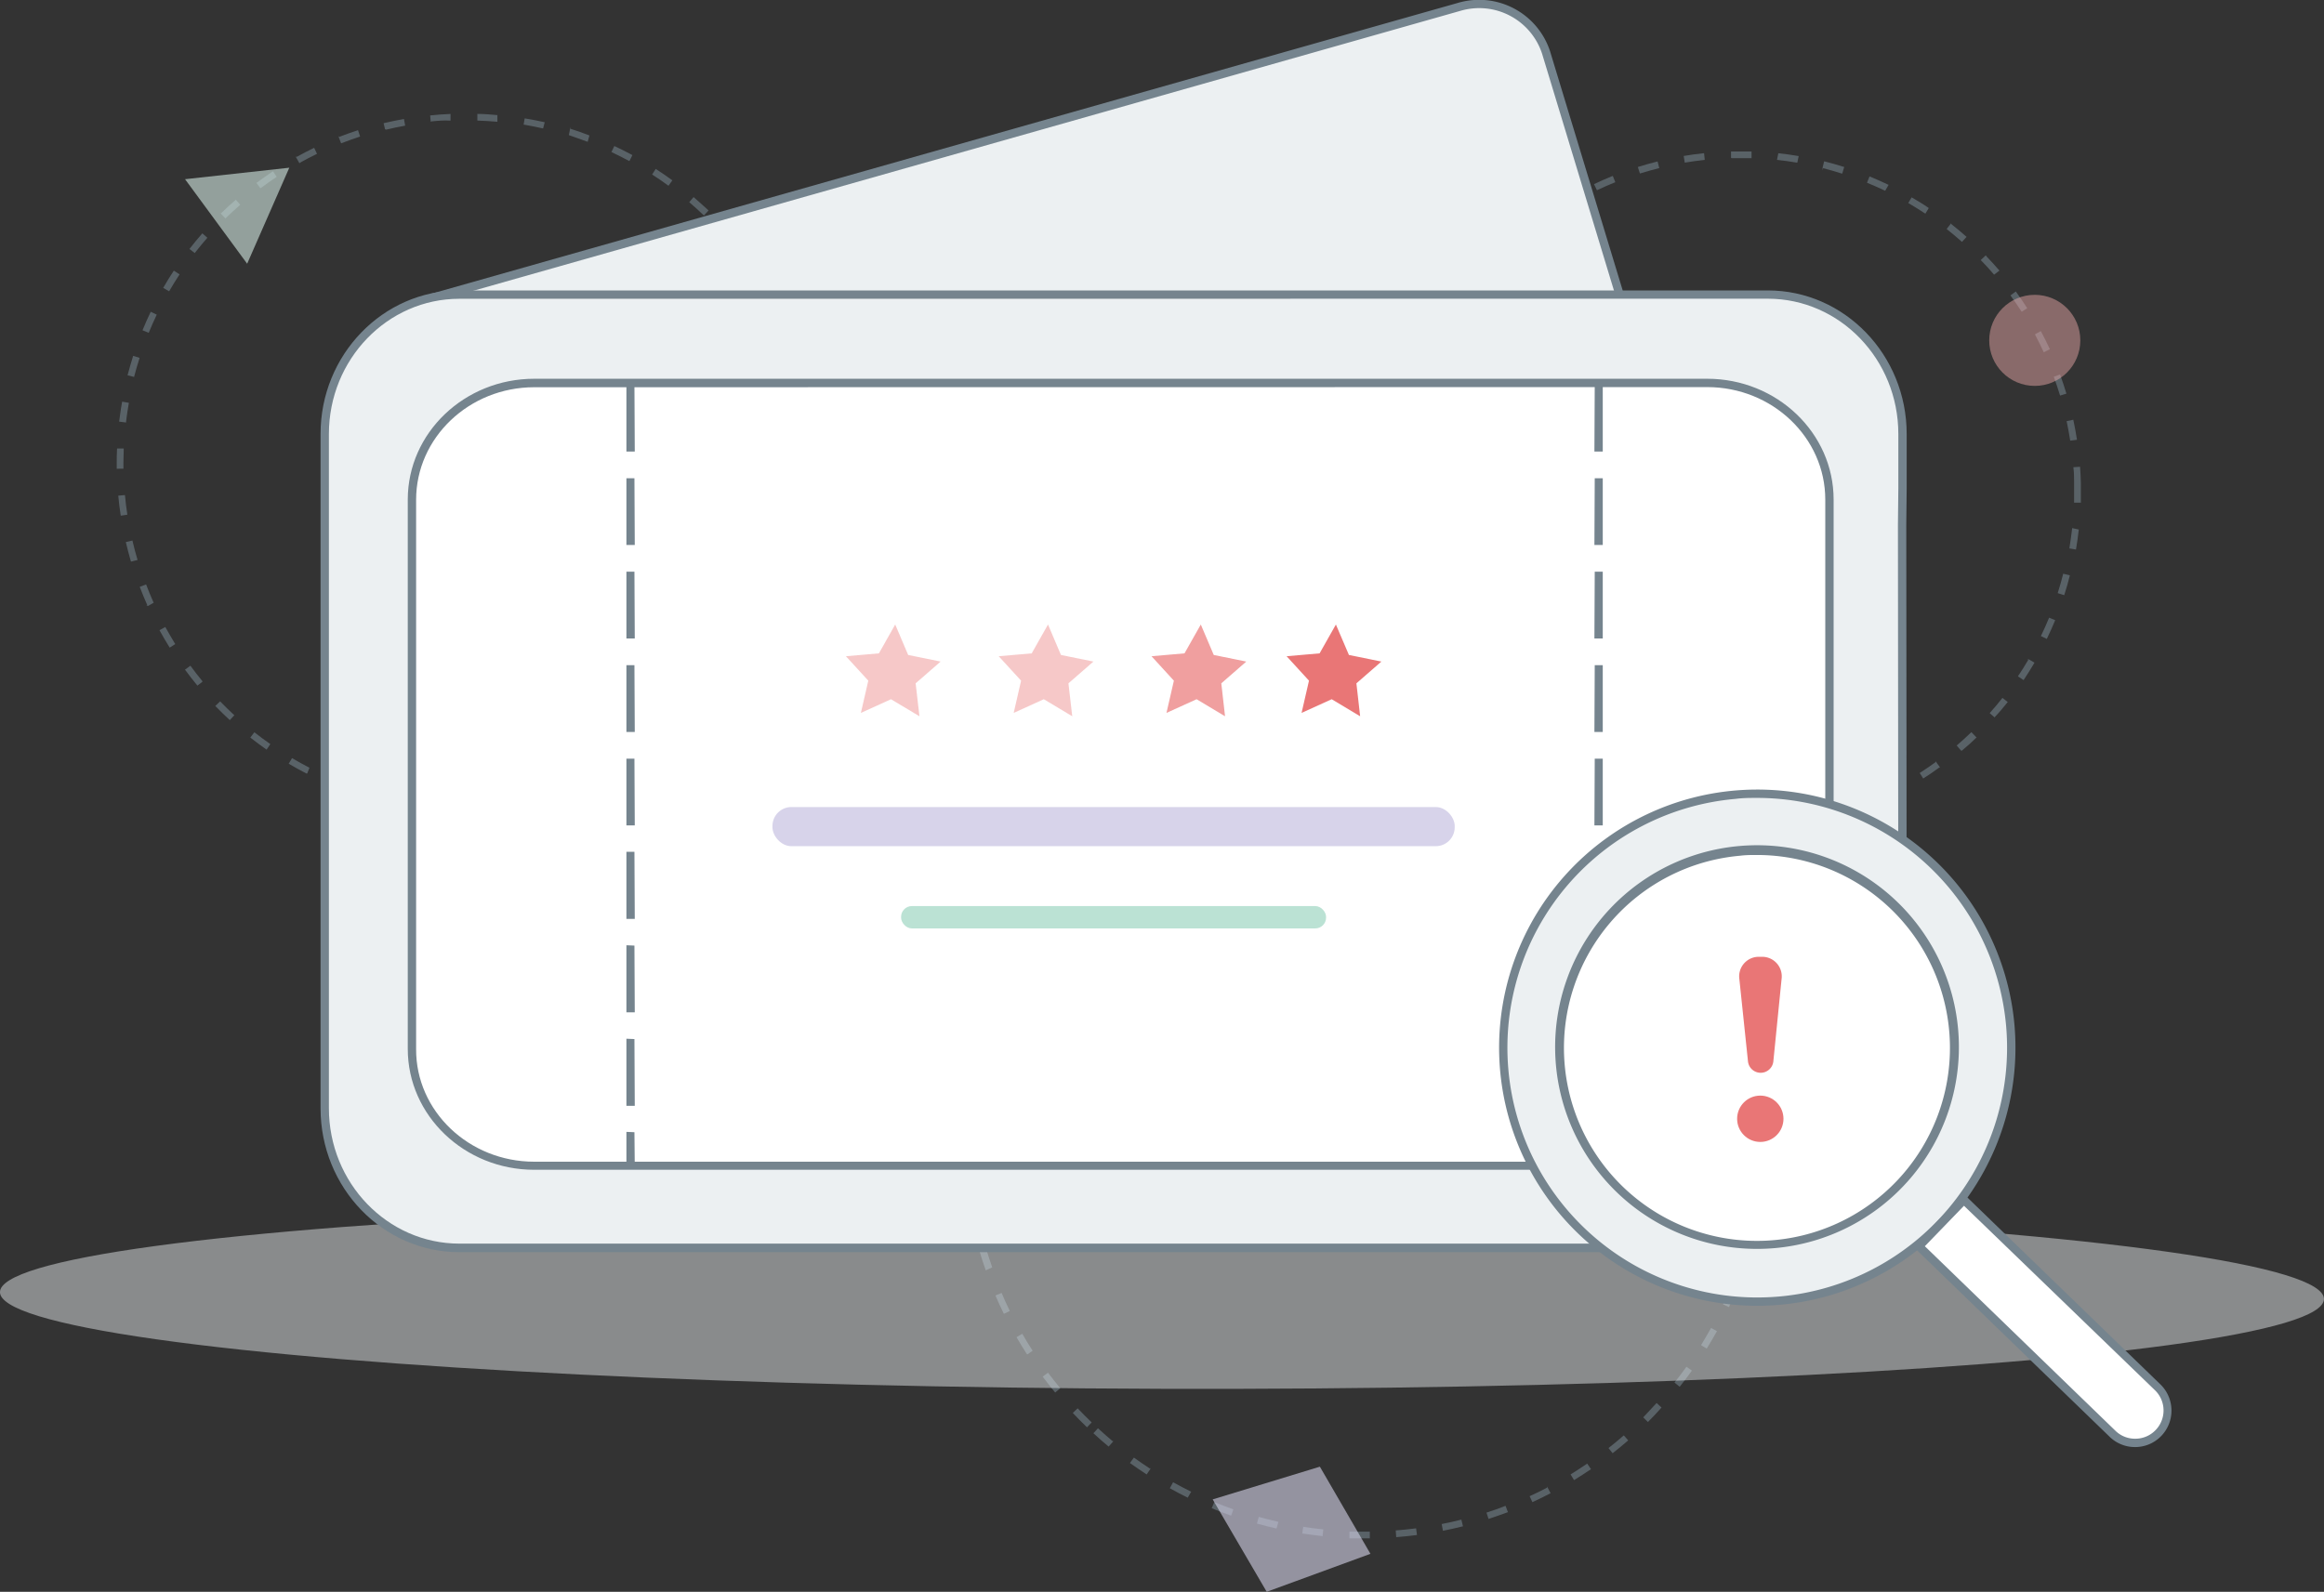
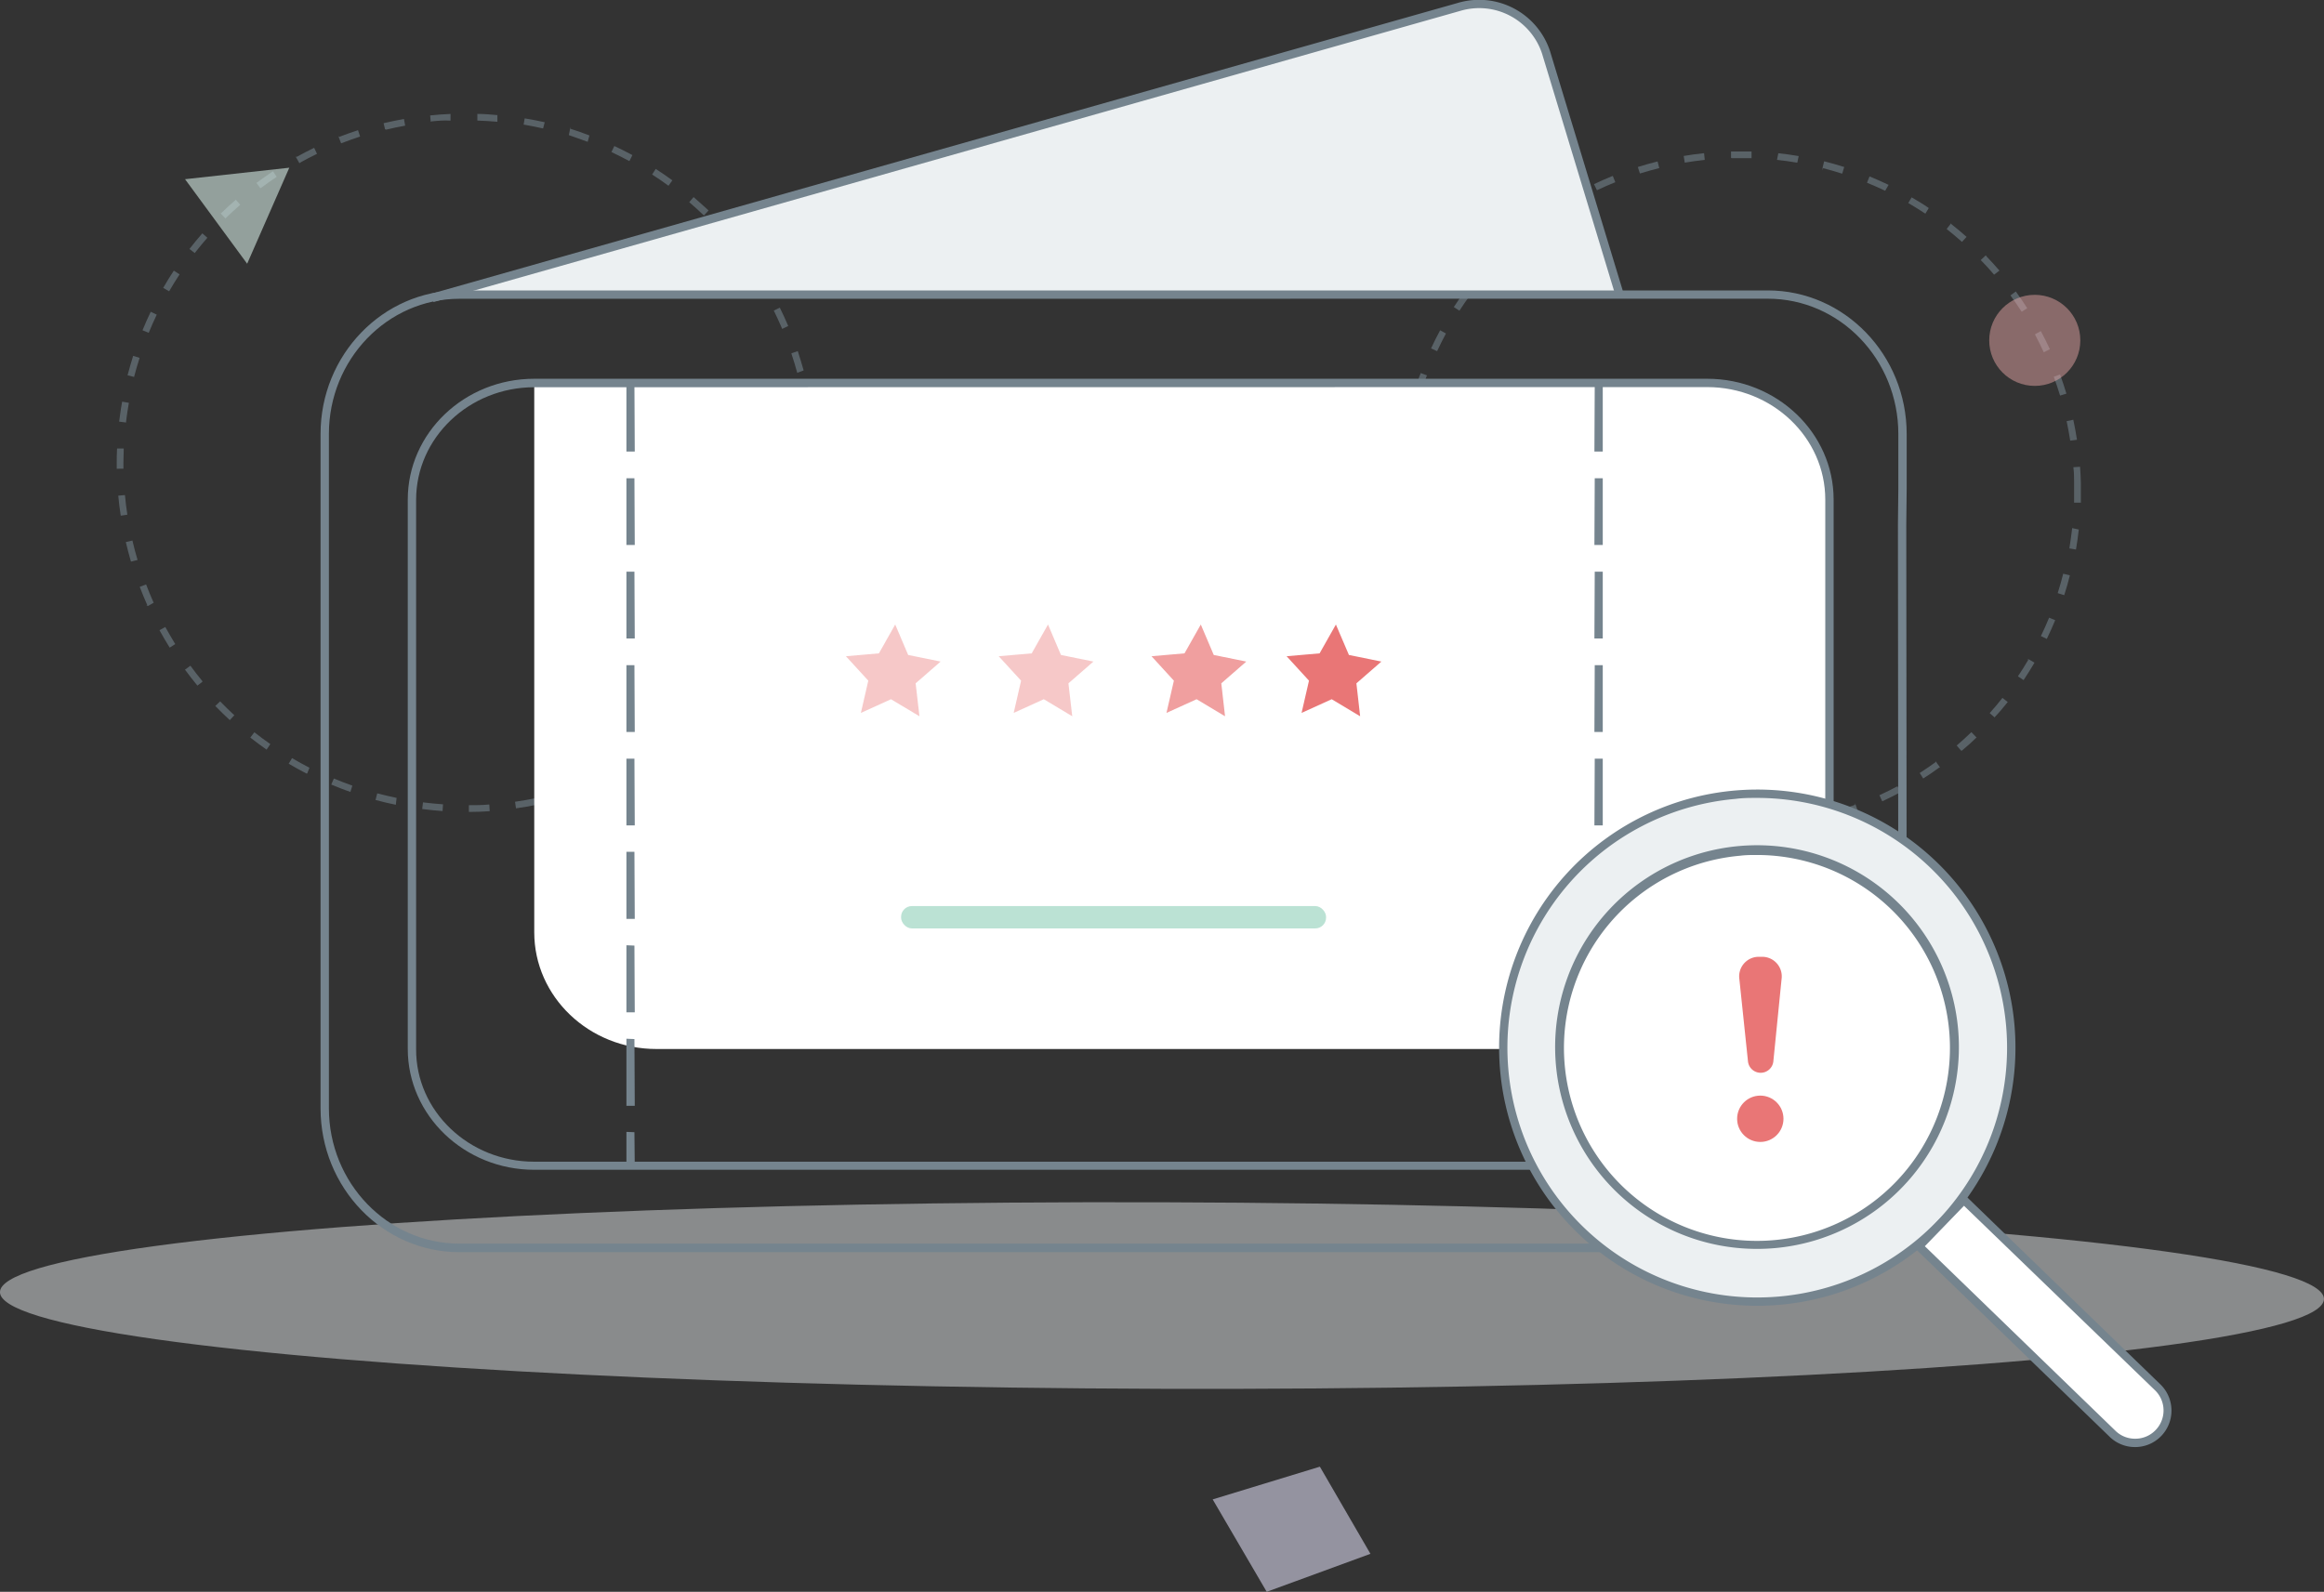
<svg xmlns="http://www.w3.org/2000/svg" id="Layer_1" data-name="Layer 1" viewBox="0 0 348 238.42">
  <rect x="0" y="0" width="348" height="238.42" fill="#333333" stroke="none" />
  <defs>
    <style>.cls-1{opacity:0.58;}.cls-2{fill:#75848e;}.cls-3{opacity:0.45;}.cls-4{fill:#f2adad;}.cls-5{opacity:0.6;}.cls-6{fill:#d6d4ea;}.cls-7{fill:#d3e9e2;}.cls-8{fill:#ecf0f2;}.cls-9{opacity:0.46;}.cls-10{fill:#edf1f4;}.cls-11{fill:#fff;}.cls-12,.cls-17{fill:#e97676;}.cls-13{opacity:0.7;}.cls-14{opacity:0.4;}.cls-15{fill:#d7d3ea;}.cls-16{fill:#bbe2d4;}.cls-17{fill-rule:evenodd;}</style>
  </defs>
  <title>Artboard 2</title>
  <g class="cls-1">
    <path class="cls-2" d="M261.31,124.6l0-1H262c.77,0,1.55-.06,2.31-.12h.05l.07,1h-.05c-.74.06-1.53.1-2.36.12h-.71Zm-3.94-.11h-.05c-1-.06-2-.15-3-.28h-.05l.12-1h.05c1,.13,2,.22,3,.27h.05Zm11-.47-.16-1h.05c1-.15,1.95-.33,2.88-.53v-.43l.09.41h0v.06l.19.88h-.05v0c-1,.21-2,.4-3,.55Zm-18-.41-.06-.06c-1-.2-2-.43-2.93-.69h0l.26-1,0,0c.94.25,1.91.48,2.89.68h.05Zm24.87-1.14-.29-1H275c.95-.29,1.89-.6,2.78-.92v-.25l.41,1.16h0c-1,.36-1.94.68-2.88,1Zm-31.68-.79,0,0c-.93-.33-1.88-.7-2.83-1.11l0,0,.39-.91,0,0c.91.38,1.84.75,2.77,1.08h.05ZM281.84,120l-.42-.91.05,0c.92-.43,1.81-.87,2.66-1.32l0,0,.47.88,0,0c-.88.47-1.79.92-2.71,1.35ZM237,119v-.18c-.87-.45-1.75-.94-2.62-1.46l-.05,0,.52-.86,0,0c.81.49,1.69,1,2.59,1.45l.05,0Zm51-2.38-.54-.84,0,0c.85-.55,1.67-1.11,2.43-1.66V114l.06.09,0,0v.08l.53.74V115l-.06-.06c-.77.57-1.6,1.13-2.46,1.68Zm-57-1.45,0,0c-.82-.59-1.63-1.2-2.41-1.83l0,0,.63-.78,0,0c.77.62,1.56,1.23,2.36,1.8l0,0Zm62.65-2.75-.65-.76,0,0c.75-.64,1.49-1.31,2.2-2l0,0,.74.77H296c-.71.69-1.46,1.37-2.22,2Zm-68.11-1.74,0,0c-.73-.69-1.45-1.41-2.14-2.15l0,0,.73-.69,0,0c.68.72,1.39,1.43,2.1,2.1l0,0Zm73.15-3.21-.75-.66,0,0c.66-.73,1.3-1.5,1.91-2.28l0,0,.79.62,0,0c-.63.79-1.28,1.57-2,2.32Zm-77.93-2,0,0c-.65-.81-1.26-1.62-1.83-2.41l0,0,.81-.57,0,0c.55.77,1.13,1.55,1.79,2.37l0,0Zm82.25-3.61-.84-.56,0,0c.53-.79,1.05-1.62,1.55-2.47l-.14-.07h.22l.83.48,0,.05c-.52.88-1.06,1.74-1.61,2.57Zm-86.31-2.16v-.08c-.51-.86-1-1.75-1.46-2.63l0,0,.89-.45,0,0c.45.87.93,1.74,1.44,2.59l0,0Zm89.81-4-.9-.43,0,0c.42-.87.83-1.78,1.21-2.71l0-.05.93.38,0,0c-.39.93-.8,1.86-1.24,2.77Zm-93-2.34,0,0c-.38-.89-.74-1.84-1.09-2.82l0,0,1-.33v0c.31.89.66,1.8,1.07,2.77l0,0Zm95.58-4.22-.95-.3,0-.05c.29-.93.57-1.89.81-2.86l0,0,1,.24,0,0c-.24,1-.52,1.93-.83,2.91ZM211.33,86.7l0,0c-.25-1-.48-2-.68-3v0l1-.2v.05c.19.92.41,1.88.66,2.85l0,.09Zm99.54-4.39-1-.17v0c.16-1,.3-2,.41-2.94V79.1l1,.21h0c-.11,1-.25,2-.42,3ZM210,79.77v0c-.11-1-.2-2-.27-3v0l1-.07v0c.06,1,.15,2,.27,3v.05Zm101.58-4.48-1,0v0c0-.52,0-1,0-1.57s0-.95,0-1.4c0-.73,0-1.5-.11-2.34h0v0l1-.07v0c.06.77.1,1.58.12,2.39,0,.44,0,.91,0,1.42s0,1.08,0,1.61ZM210.63,72.74l-1,0v0c0-1,.06-2,.14-3v0l1,.08v0c-.08,1-.13,2-.14,3ZM310,66V66c-.16-1-.34-2-.54-2.92v0l1-.21v0c.21,1,.4,2,.55,3v0Zm-98.81-.17-1-.16v-.05c.16-1,.34-2,.56-3v0l1,.21v0c-.21,1-.39,1.94-.55,2.92Zm97.29-6.58v0c-.29-.94-.6-1.89-.94-2.82l0,0,.94-.34,0,0c.35,1,.67,1.93.95,2.87l0,0Zm-95.75-.17-1-.29,0,0c.28-.94.61-1.91,1-2.87v-.05l.94.35v0c-.35.92-.67,1.87-1,2.82Zm93.31-6.31,0,0c-.41-.9-.85-1.78-1.3-2.63l0-.08.86-.47,0,0c.48.89.93,1.81,1.35,2.71l0,0Zm-90.84-.17-.91-.42,0,0c.43-.93.89-1.84,1.36-2.71l0,0,.87.48,0,0c-.47.87-.91,1.76-1.33,2.66Zm87.53-5.9,0,0c-.53-.82-1.09-1.65-1.68-2.45l0,0,.8-.59,0,0c.6.82,1.17,1.66,1.71,2.5l0,0Zm-84.19-.16-.84-.55,0,0c.53-.82,1.11-1.66,1.72-2.49l0,0,.81.59,0,0c-.59.8-1.16,1.62-1.69,2.44Zm80.06-5.4,0,0c-.64-.75-1.31-1.49-2-2.19l0,0,.72-.67h.16l-.08.06c.71.74,1.38,1.47,2,2.19l0,0ZM222.73,41h0l-.72-.63,0,0c.66-.76,1.34-1.51,2.05-2.24l0,0,.71.7,0,0c-.7.72-1.36,1.44-2,2.15l.09.06Zm71.06-4.77,0,0c-.75-.67-1.51-1.31-2.27-1.91l0-.05.65-.84v.12c.77.6,1.54,1.25,2.31,1.93l0,0Zm-66.19-.13-.66-.76,0,0c.74-.66,1.53-1.31,2.33-1.93l0,0,.61.79,0,0c-.79.62-1.56,1.26-2.29,1.89ZM288.31,32l0,0c-.84-.55-1.69-1.08-2.52-1.57l-.05,0,.51-.87,0,0c.85.49,1.71,1,2.57,1.6l0,0Zm-55.21-.11-.8-1.21.32.33c.83-.55,1.68-1.08,2.54-1.57l.05,0,.49.87,0,0q-1.29.75-2.52,1.56Zm49.19-3.32,0,0c-.88-.42-1.8-.82-2.72-1.2l0,0,.37-.93.05,0c.92.38,1.85.79,2.77,1.23l.05,0Zm-43.17-.09-.43-.9,0,0c.91-.43,1.84-.84,2.77-1.22l.05,0,.37.93,0,0c-.87.35-1.79.75-2.72,1.19ZM275.86,26h-.05c-.9-.29-1.85-.56-2.81-.81l-.08.35V25.1l.23-.93h.05c1,.25,1.95.53,2.91.83l.05,0Zm-30.31-.05-.3-.95.05,0c.92-.29,1.88-.56,2.91-.82h0l.25,1h0c-.94.23-1.91.5-2.86.8Zm23.58-1.59h-.05c-1-.17-2-.31-2.94-.41h-.05l.2-1h0c1,.1,2,.25,3,.42h.05Zm-16.85,0-.16-1h0c1.06-.18,2-.31,3-.41h.05l.1,1h0c-1,.11-2,.24-2.94.4Zm10-.67h-.05c-1,0-1.81,0-2.94,0l-.08-.05,0-.95h.07c1.16,0,2,0,3,0h0Z" />
  </g>
  <g class="cls-3">
    <circle class="cls-4" cx="304.69" cy="50.98" r="6.82" />
  </g>
  <g class="cls-1">
-     <path class="cls-2" d="M204.38,230.41c-.78,0-1.55,0-2.31,0h0l0-1h.05c.93,0,1.94,0,3,0h0l0,1h-.77Zm4.69-.18-.07-1h0c1-.08,2-.18,3-.31h.05l.13,1h-.05c-1,.13-2,.23-3,.31Zm-11-.15c-1-.11-2-.24-3-.39H195l.15-1h0c.94.15,1.93.28,3,.38h0l-.1.94h0Zm18-.81-.19-1h0c.94-.18,1.92-.4,2.9-.65h.05l.24,1h-.05c-.95.24-1.94.46-2.95.66Zm-24.92-.33h0c-1-.23-2-.47-2.93-.74h0l.27-1h0c.94.26,1.91.51,2.89.73h.05Zm31.75-1.43-.31-.95,0,0c.94-.3,1.89-.63,2.81-1l.05,0,.35.93,0,0c-1,.36-1.91.69-2.86,1ZM184.36,227l-.05,0c-.89-.31-1.81-.67-2.82-1.08l-.05,0,.38-.92.05,0c.91.37,1.84.73,2.77,1.06h.05ZM229.47,225l-.42-.9,0,0c.86-.39,1.75-.82,2.64-1.29v-.17l.07.13h0v.07l.44.83-.05,0c-.85.45-1.76.9-2.71,1.33Zm-51.62-.68,0,0c-.87-.43-1.77-.9-2.68-1.41l0,0,.48-.88.05,0c.84.47,1.73.93,2.63,1.38l.05,0Zm57.85-2.63-.52-.85,0,0c.84-.52,1.68-1.07,2.49-1.62l0,0,.57.83,0,0c-.83.56-1.68,1.11-2.54,1.64Zm-64-.85,0,0c-.83-.54-1.67-1.12-2.5-1.71l0,0,.59-.81,0,0c.79.57,1.6,1.12,2.41,1.65l.06-.1,0,.15Zm69.78-3.17-.62-.78,0,0c.78-.61,1.55-1.25,2.29-1.9l0,0,.66.75,0,0c-.77.67-1.56,1.32-2.33,1.92Zm-75.47-1,0,0c-.78-.64-1.54-1.31-2.28-2l0,0,.68-.74,0,0c.75.69,1.49,1.33,2.2,1.93l.06-.07,0,.13Zm-3.24-2.89,0,0c-.78-.75-1.48-1.45-2.13-2.15l0,0,.73-.69,0,0c.7.73,1.4,1.44,2.1,2.11l0,0Zm84-.78-.71-.71,0,0,1-1.07,1-1.08,0,0,.74.68,0,0c-.32.35-.65.71-1,1.1l-1.06,1.09ZM158,208.57l0,0c-.64-.78-1.27-1.58-1.87-2.38l0,0,.8-.59,0,0c.62.81,1.23,1.6,1.84,2.33l0,0Zm93.52-.86-.78-.63,0,0c.62-.78,1.23-1.58,1.79-2.37l0,0,.82.58,0,0c-.59.83-1.21,1.64-1.83,2.42Zm-97.67-4.85-.06,0c-.54-.83-1.07-1.7-1.58-2.58l0,0,.87-.51,0,0c.5.87,1,1.72,1.55,2.54l0,0ZM255.57,202l-.85-.53,0,0c.51-.83,1-1.7,1.5-2.57l0,0,.88.48,0,0c-.47.86-1,1.74-1.53,2.61Zm-105.25-5.21,0,0c-.45-.91-.87-1.84-1.26-2.75l0,0,.92-.39,0,0c.38.9.79,1.81,1.23,2.71l0,0Zm108.61-1-.91-.42,0-.05c.4-.86.78-1.74,1.17-2.68l-.15-.08h.24l.87.36v0c-.41,1-.8,1.89-1.22,2.77Zm-111.34-5.51,0-.05c-.33-.93-.64-1.9-.93-2.88v-.05l1-.28V187c.3,1,.6,1.93.92,2.83v0Zm114-1-1-.32,0,0c.33-1,.61-1.92.86-2.85l0-.05.95.35h0c-.26.92-.55,1.88-.87,2.86Zm-115.9-5.74v-.05c-.22-1-.41-1.93-.59-3v-.05l1-.17v.05c.17,1,.36,2,.57,2.92l0,.05Zm117.73-1.08-1-.2v0c.19-1,.37-1.95.52-2.93v-.05l1,.15v.05c-.15,1-.33,2-.53,3ZM144.5,176.5v-.05c-.1-1-.18-2-.24-3v-.05l1,0v0c.06,1,.14,2,.24,3v0Zm119.88-1.1-1-.08v0c.09-1,.15-2,.18-3v-.05l1,0v.05c0,1-.1,2.07-.18,3Zm-119.21-5.94h-1v0c0-1.05.06-2.06.12-3v0l1,.06v.05c-.06,1-.09,2-.11,3Zm118.41-1.07v0c0-1-.09-2-.17-3v-.05l1-.08v.05c.08,1,.14,2.06.17,3v0Zm-117.92-5.85-1-.17v-.21l0,0c.12-1,.27-1.91.44-2.82v0l1,.17v.05c-.17,1-.32,1.95-.45,2.94ZM263,161.47v0c-.16-1.05-.33-2-.51-2.94v-.05l1-.19v.05c.2,1,.37,2,.52,3v0Zm-116-5.7-.05-.06-.91-.23v0c.25-1,.52-2,.81-2.91l0,0,1,.29,0,0c-.28.93-.55,1.89-.79,2.84l.11.11-.13,0Zm114.61-1.09v-.05c-.27-1-.55-1.92-.85-2.85l0-.05.95-.3,0,0c.3.93.59,1.91.86,2.9v0ZM149,149.11l-.93-.35v0c.37-1,.76-1.91,1.15-2.8l0,0,.92.4,0,0c-.42.94-.8,1.87-1.13,2.75Zm110.32-1,0,0c-.36-.89-.75-1.81-1.18-2.74l0,0,.91-.42,0,0c.41.89.82,1.83,1.2,2.77l0,0Zm-107.48-5.31-.88-.47,0,0c.48-.92,1-1.81,1.47-2.65l0,0,.86.51,0,0c-.5.85-1,1.73-1.44,2.6Zm104.52-1,0,0c-.49-.89-1-1.75-1.5-2.57l0,0,.85-.53,0,.05c.51.83,1,1.71,1.51,2.61l0,0Zm-100.95-5-.83-.56,0,0c.56-.83,1.16-1.65,1.77-2.46l0,0,.8.61,0,0c-.59.77-1.17,1.58-1.74,2.41Zm97.27-.9,0,0c-.57-.81-1.17-1.61-1.78-2.38l0,0,.78-.62,0,0c.61.77,1.22,1.58,1.82,2.42l0,0Zm-93-4.59-.75-.65,0,0c.64-.73,1.29-1.44,1.92-2.11l.12-.12,0,0,.72.7,0,0-.12.12c-.66.7-1.29,1.39-1.89,2.08Zm88.69-.82,0,0c-.66-.73-1.35-1.46-2-2.15l0,0,.71-.7,0,0c.74.74,1.44,1.47,2.09,2.19l0,0Zm-83.84-4.14-.67-.74,0,0c.74-.67,1.51-1.34,2.29-2l0,0,.64.77,0,0c-.75.61-1.51,1.27-2.25,2Zm78.9-.73,0,0c-.76-.67-1.53-1.31-2.29-1.91l0,0,.63-.78,0,0c.79.62,1.57,1.28,2.32,1.94l0,0ZM170,122l-.06,0-.55-.77,0,0c.84-.6,1.68-1.17,2.5-1.7l.05,0,.54.85-.05,0c-.83.54-1.66,1.1-2.46,1.67Zm68-.6,0,0c-.79-.55-1.63-1.09-2.49-1.63l-.05,0,.53-.85,0,0c.87.54,1.72,1.09,2.54,1.66l0,0Zm-62.17-3.08-.48-.88,0,0c.88-.49,1.78-1,2.68-1.39l.05,0,.44.9-.05,0c-.94.46-1.81.91-2.64,1.37ZM232,117.8l0,0c-.88-.47-1.78-.91-2.67-1.32l0,0,.42-.91,0,0c.94.44,1.85.89,2.71,1.34l.05,0Zm-50-2.47-.38-.93.05,0c1-.38,1.91-.74,2.83-1.06l0,0,.33,1h-.05c-.93.33-1.87.68-2.78,1Zm43.67-.4-.05,0c-.94-.36-1.88-.7-2.8-1h-.05l.32-1h0c1,.32,1.92.66,2.85,1l.05,0Zm-37.1-1.83-.27-1,.05,0c.95-.26,1.94-.5,2.94-.73h0l.21,1h0c-1,.23-2,.46-2.88.71Zm30.49-.28h0c-1-.25-2-.47-2.9-.66h0l.19-1h.05c1,.2,2,.43,2.95.68h.05Zm-23.7-1.17-.16-1h.06c1-.16,2-.28,3-.38h.05l.1,1h-.05c-1,.1-2,.23-3,.37Zm16.89-.15h-.05c-1-.13-2-.23-2.95-.32h-.05l.08-1h0c1,.08,2,.18,3,.32h.05Zm-10-.49,0-1h.05c1,0,2-.05,3,0h.05v1h-.06c-1,0-2,0-3,0Z" />
-   </g>
+     </g>
  <g class="cls-5">
    <polygon class="cls-6" points="197.64 219.68 181.59 224.58 189.68 238.42 205.21 232.73 197.64 219.68" />
  </g>
  <g class="cls-1">
    <path class="cls-2" d="M70.21,121.6v-1h0c1,0,2,0,3-.1h.06l.06,1h0c-1,.07-2,.11-3,.11Zm-3.94-.12h0c-1-.07-2-.17-3-.3h-.05l.12-1h0c1,.12,2,.22,3,.29h0Zm11-.4-.15-1h.05c1-.14,1.94-.31,2.89-.5v-.45l.09.43h0v.06l.19.92h0c-1,.21-2,.38-3,.52Zm-18-.55h-.05c-1-.21-2-.44-2.94-.7h-.05l.26-1,0,0c1,.25,1.93.48,2.9.68h0Zm24.88-.92-.28-1,0,0c1-.27,1.91-.57,2.83-.9h0l.33.94,0,0c-.93.32-1.9.63-2.88.91Zm-31.68-1,0,0c-1-.33-1.9-.7-2.82-1.08l-.05,0,.39-.92,0,0c.9.37,1.83.73,2.77,1.06l0,0h0Zm38.32-1.43-.4-.92,0,0c.91-.4,1.81-.83,2.66-1.26v-.18l.07.14h0V115l.42.83,0,0c-.87.44-1.79.88-2.74,1.3ZM46,115.85h-.12l0,0c-.87-.44-1.75-.93-2.61-1.44l-.05,0,.51-.86,0,0q1.26.75,2.61,1.44l0,0ZM97.05,114l-.52-.85,0,0q1.26-.76,2.49-1.62l0,0,.57.82,0,0c-.83.57-1.68,1.13-2.54,1.66Zm-57.13-1.72,0,0c-.83-.58-1.65-1.19-2.44-1.81l0,0,.61-.79,0,0c.77.61,1.57,1.2,2.39,1.77l0,0Zm62.9-2.35-.64-.78,0,0c.73-.59,1.47-1.23,2.25-1.94l0,0,.67.73,0,0c-.73.66-1.5,1.33-2.3,2Zm-68.41-2.07,0,0c-.78-.72-1.49-1.42-2.17-2.12l0,0,.72-.69,0,0c.68.7,1.39,1.4,2.13,2.08l0,0ZM108,105.07l-.74-.69,0,0c.67-.72,1.33-1.46,2-2.22v-.08l0,0,.06-.07v.12l.71.59,0,0c-.63.76-1.31,1.52-2,2.27Zm-78.44-2.38,0,0c-.63-.77-1.26-1.57-1.86-2.39l0,0,.81-.59,0,0c.55.75,1.15,1.53,1.79,2.31l0,0,0,.1Zm82.91-3.08-.81-.58,0,0c.56-.78,1.11-1.62,1.65-2.47l0,0,.84.53,0,0c-.53.85-1.1,1.7-1.69,2.53ZM25.41,97l0,0c-.54-.86-1.05-1.74-1.53-2.61l0,0,.87-.48,0,0c.47.86,1,1.73,1.49,2.56l0,0Zm90.75-3.38-.88-.46,0,0c.47-.89.91-1.79,1.3-2.68l0-.05.9.45h0c-.41.9-.86,1.82-1.33,2.73Zm-94-2.86h-.27l.19-.07c-.42-.94-.8-1.86-1.14-2.75l0-.05.94-.35,0,0c.34.91.72,1.83,1.13,2.74l0,0ZM119,87.12l-.94-.34,0,0c.34-1,.65-1.9.93-2.82v0l1,.29,0,0c-.27.94-.59,1.91-.94,2.88Zm-99.39-3v0c-.29-1-.55-2-.77-2.93l0,0,1-.23v.05c.23,1,.48,1.93.76,2.86v0ZM121,80.33l-1-.21v-.05c.21-.95.39-1.93.54-2.91v0l1,.15v0c-.15,1-.34,2-.55,3ZM18.08,77.24v0c-.16-1-.28-2-.37-3v0l1-.09v0c.09,1,.21,2,.36,2.94v0Zm103.55-.64-1-.14v0c.14-1,.25-2,.33-3v0l1,.09v.05c-.09,1-.2,2-.34,3ZM17.48,70.21v0c0-.26,0-.54,0-.83,0-.71,0-1.45.05-2.2v0l1,0v0c0,.7-.05,1.43-.05,2.16,0,.25,0,.5,0,.76h0v.1Zm104.67-.66h-1V69.2c0-.86,0-1.75-.07-2.67v0l1,0v0c0,.92.07,1.84.07,2.72ZM18.84,63.28l-1-.13v0c.08-.62.17-1.25.26-1.88l.19-1.11v0l1,.17v.05c-.06.39-.12.75-.18,1.1-.1.67-.19,1.28-.25,1.84Zm101.89-.64v0c-.13-1-.29-2-.47-2.94v0l1.09-.21-.1.1c.19,1,.35,2,.48,3v0ZM20.1,56.46l-1-.25v0c.27-1,.55-2,.84-2.91l0,0,.95.3v.05c-.3.94-.58,1.9-.83,2.86Zm99.27-.61V55.8c-.25-.92-.54-1.87-.85-2.8l0-.09.94-.32v0c.33,1,.62,2,.88,2.89l0,0Zm-97.1-6-.93-.38,0,0c.4-1,.81-1.89,1.23-2.77l0,0,.9.43,0,0c-.44.92-.84,1.84-1.2,2.72Zm94.84-.58,0-.05c-.38-.9-.8-1.8-1.24-2.7l0,0,.9-.44,0,0c.43.87.86,1.8,1.26,2.75l0,0Zm-91.8-5.65-.87-.5,0,0q.75-1.32,1.59-2.58l0,0,.84.54,0,.05c-.54.81-1.06,1.67-1.56,2.53ZM114,43.12l0,0c-.51-.86-1-1.7-1.59-2.51v0l0,0,.82-.55V40c.57.84,1.11,1.69,1.61,2.54l0,0ZM29.16,37.9l-.79-.61,0,0c.64-.82,1.29-1.61,1.93-2.34l0,0,.75.66,0,0c-.63.72-1.26,1.49-1.89,2.29Zm80.91-.48,0,0q-.95-1.18-1.92-2.28l0,0,.75-.66,0,0c.65.73,1.31,1.51,1.95,2.32l0,0Zm-76.31-4.7L33.08,32v-.15l.06.07c.71-.7,1.44-1.38,2.18-2l0,0,.65.75,0,0c-.75.66-1.48,1.34-2.18,2Zm71.65-.44,0,0c-.71-.68-1.45-1.35-2.2-2l0,0,.65-.76,0,0c.77.66,1.52,1.35,2.24,2l0,0ZM39,28.2l-.6-.8,0,0c.81-.6,1.64-1.19,2.48-1.74l0,0,.55.83,0,0c-.81.54-1.63,1.12-2.43,1.71Zm61.1-.38,0,0c-.79-.58-1.61-1.15-2.45-1.68l0,0,.54-.84,0,0c.84.54,1.68,1.12,2.49,1.71l0,0ZM44.89,24.55l-.56-1h0v-.16l.07.12c.89-.49,1.78-.95,2.64-1.37l0,0,.43.9,0,0c-.87.42-1.75.88-2.61,1.36Zm49.37-.44-.05,0c-.88-.47-1.77-.92-2.65-1.34l0,0,.43-.9,0,0c.89.41,1.8.87,2.71,1.36l0,0ZM51.08,21.47l-.35-.91v-.21l.07.15c.94-.36,1.88-.7,2.81-1h0l.31.95h0c-.94.31-1.88.65-2.79,1ZM88,21.24l0,0c-.94-.35-1.89-.67-2.81-1l0-.06L85.43,19v.29c.94.3,1.89.62,2.83,1l0,0ZM57.72,19.37l-.06,0-.22-.93h.05c1-.23,2-.44,3-.62h0l.18,1h0c-1,.18-1.94.38-2.86.6Zm23.6-.13h0c-.93-.21-1.91-.41-2.91-.58h0l.16-.93h0v0c1,.16,2,.36,3,.58l0,0Zm-16.77-1v0h-.05l-.09-.95h0c1-.11,2-.18,3-.22h.05l0,1h0C66.52,18,65.52,18.09,64.55,18.19Zm9.93,0h0c-1-.09-2-.15-3-.18h0l0-1h0c1,0,2,.09,3,.18h0Z" />
  </g>
  <g class="cls-5">
    <polygon class="cls-7" points="43.32 25.12 27.71 26.84 37.01 39.5 43.32 25.12" />
  </g>
  <path class="cls-8" d="M64.74,44.64,218.53,1a10.54,10.54,0,0,1,13,6.81l10.86,35.9" />
  <path class="cls-2" d="M64.92,45.24,64.57,44,218.36.42A11.18,11.18,0,0,1,232.1,7.65L243,43.55l-1.2.37L230.9,8a9.91,9.91,0,0,0-12.2-6.38Z" />
  <g class="cls-9">
    <ellipse class="cls-10" cx="174" cy="194.05" rx="13.97" ry="174" transform="translate(-20.57 367.47) rotate(-89.83)" />
  </g>
-   <path class="cls-8" d="M284.89,73.15V65c0-11.54-9-20.89-20.17-20.89H68.79c-11.14,0-20.17,9.35-20.17,20.89V166c0,11.54,9,20.89,20.17,20.89H264.72c11.14,0,20.17-9.35,20.17-20.89V142.87l-.07-64.31Z" />
  <path class="cls-2" d="M264.72,187.55H68.79C57.33,187.55,48,177.9,48,166V65C48,53.15,57.33,43.5,68.79,43.5H264.72c11.47,0,20.79,9.65,20.79,21.51v8.15l-.06,5.41.06,64.3V166C285.51,177.9,276.19,187.55,264.72,187.55ZM68.79,44.75C58,44.75,49.25,53.84,49.25,65V166c0,11.18,8.77,20.27,19.54,20.27H264.72c10.78,0,19.54-9.09,19.54-20.27V142.87l-.06-64.31.06-5.41V65c0-11.17-8.76-20.26-19.54-20.26Z" />
-   <path class="cls-11" d="M274,81.35V74.83c0-9.65-8.2-17.47-18.31-17.47H80c-10.11,0-18.31,7.82-18.31,17.47v82.28c0,9.65,8.2,17.48,18.31,17.48H255.64c10.11,0,18.31-7.83,18.31-17.48V81.35Z" />
+   <path class="cls-11" d="M274,81.35V74.83c0-9.65-8.2-17.47-18.31-17.47H80v82.28c0,9.65,8.2,17.48,18.31,17.48H255.64c10.11,0,18.31-7.83,18.31-17.48V81.35Z" />
  <path class="cls-2" d="M255.64,175.21H80c-10.44,0-18.94-8.12-18.94-18.1V74.83c0-10,8.5-18.1,18.94-18.1H255.64c10.44,0,18.93,8.12,18.93,18.1v82.28C274.57,167.09,266.08,175.21,255.64,175.21ZM80,58c-9.75,0-17.69,7.56-17.69,16.85v82.28C62.26,166.4,70.2,174,80,174H255.64c9.75,0,17.68-7.56,17.68-16.85V74.83c0-9.29-7.93-16.85-17.68-16.85Z" />
  <path class="cls-2" d="M240,175.06l-1.25,0,.05-5.49,1.2.05Zm0-9.43-1.25,0,.05-10.05,1.2.05Zm0-14-1.25,0,.05-10.05,1.2.05Zm0-14-1.25,0,.05-10.05,1.2,0Zm0-14-1.25,0,.05-10,1.2,0Zm0-14-1.25,0,.05-10,1.2,0Zm0-14-1.25,0,.05-10,1.2,0Zm0-14-1.25,0,.05-10,1.2,0Zm0-14-1.25,0,.05-10,1.2,0Z" />
  <polygon class="cls-12" points="196.01 101.95 194.9 106.78 199.41 104.73 203.67 107.28 203.11 102.35 206.85 99.09 201.99 98.1 200.04 93.54 197.6 97.86 192.66 98.29 196.01 101.95" />
  <g class="cls-13">
    <polygon class="cls-12" points="175.78 101.95 174.67 106.78 179.18 104.73 183.44 107.28 182.88 102.35 186.62 99.09 181.75 98.1 179.81 93.54 177.37 97.86 172.43 98.29 175.78 101.95" />
  </g>
  <g class="cls-14">
    <polygon class="cls-12" points="152.9 101.95 151.79 106.78 156.3 104.73 160.56 107.28 159.99 102.35 163.73 99.09 158.87 98.1 156.93 93.54 154.49 97.86 149.55 98.29 152.9 101.95" />
  </g>
  <g class="cls-14">
    <polygon class="cls-12" points="130.02 101.95 128.91 106.78 133.42 104.73 137.68 107.28 137.11 102.35 140.85 99.09 135.99 98.1 134.05 93.54 131.61 97.86 126.67 98.29 130.02 101.95" />
  </g>
-   <rect class="cls-15" x="115.67" y="120.88" width="102.16" height="5.86" rx="2.83" />
  <rect class="cls-16" x="134.93" y="135.71" width="63.64" height="3.35" rx="1.62" />
  <path class="cls-2" d="M95.05,174.68l-1.25-.05,0-5.1,1.2.05Zm0-9.05-1.25,0,0-10.05,1.2.05Zm0-14-1.25,0,0-10.05,1.2.05Zm0-14-1.25,0,0-10.05,1.2,0Zm0-14-1.25,0,0-10,1.2,0Zm0-14-1.25,0,0-10,1.2,0Zm0-14-1.25,0,0-10,1.2,0Zm0-14-1.25,0,0-10,1.2,0Zm0-14-1.25,0,0-10,1.2,0Z" />
  <circle class="cls-8" cx="263.14" cy="156.92" r="38.03" />
  <path class="cls-2" d="M263.07,195.58a38.66,38.66,0,1,1,38.58-42.05h0a38.66,38.66,0,0,1-35.12,41.9C265.38,195.53,264.22,195.58,263.07,195.58Zm.1-76.07c-1.1,0-2.2,0-3.31.15a37.41,37.41,0,1,0,40.54,34h0A37.46,37.46,0,0,0,263.17,119.51Z" />
  <circle class="cls-11" cx="263.14" cy="156.92" r="29.51" />
  <path class="cls-2" d="M263.12,187.06a30.23,30.23,0,1,1,2.67-.12Q264.44,187.06,263.12,187.06Zm0-59c-.84,0-1.69,0-2.55.11a28.9,28.9,0,1,0,2.55-.11Z" />
  <path class="cls-11" d="M302.1,176.32h9.68a0,0,0,0,1,0,0v40.36a4.84,4.84,0,0,1-4.84,4.84h0a4.84,4.84,0,0,1-4.84-4.84V176.32a0,0,0,0,1,0,0Z" transform="translate(-49.49 281) rotate(-45.91)" />
  <path class="cls-2" d="M319.7,216.74a5.41,5.41,0,0,1-3.8-1.54l-29.44-28.51,7.6-7.85,29.44,28.51a5.48,5.48,0,0,1,.13,7.73h0a5.42,5.42,0,0,1-3.84,1.66Zm-31.47-30.08,28.54,27.64a4.17,4.17,0,0,0,2.93,1.19h.07a4.19,4.19,0,0,0,3-1.28l.45.43-.45-.43a4.22,4.22,0,0,0-.1-6L294.09,180.6Z" />
  <circle class="cls-12" cx="263.59" cy="167.57" r="3.47" />
  <path class="cls-17" d="M260.45,146.61a2.93,2.93,0,0,1,3-3.3h.33a2.93,2.93,0,0,1,3,3.3l-1.23,12.3a1.91,1.91,0,0,1-3.81,0Z" />
</svg>